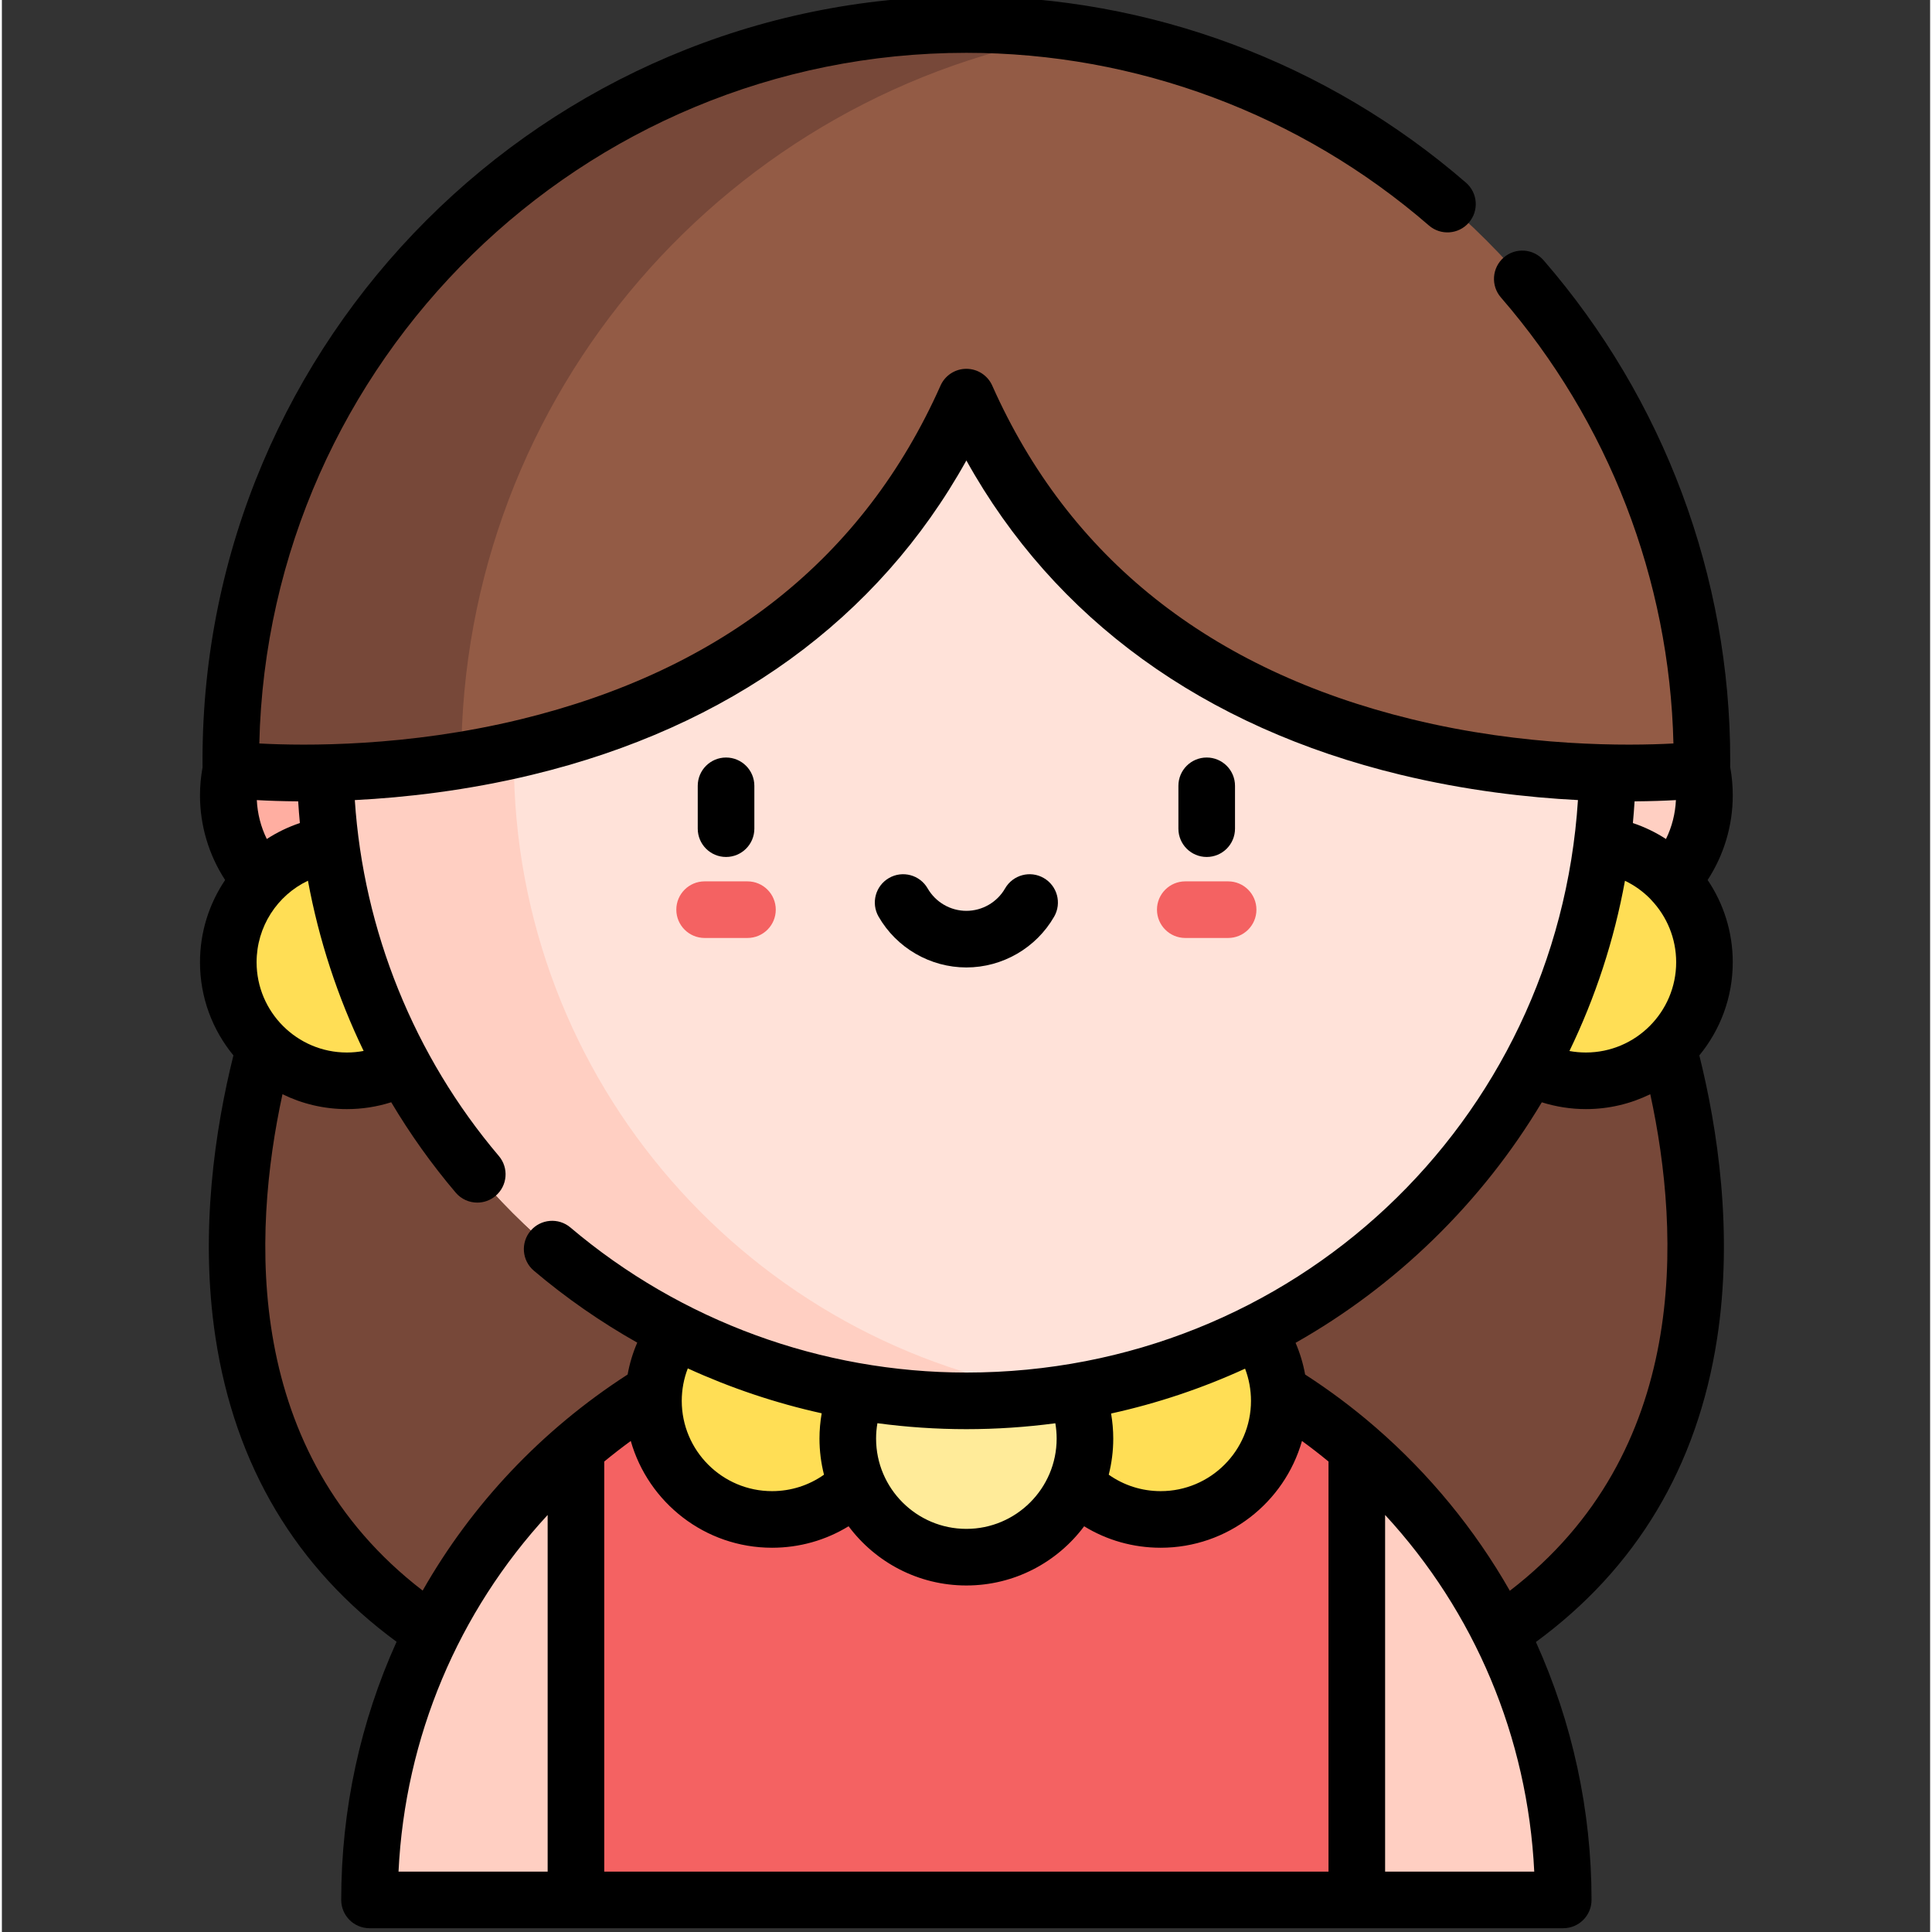
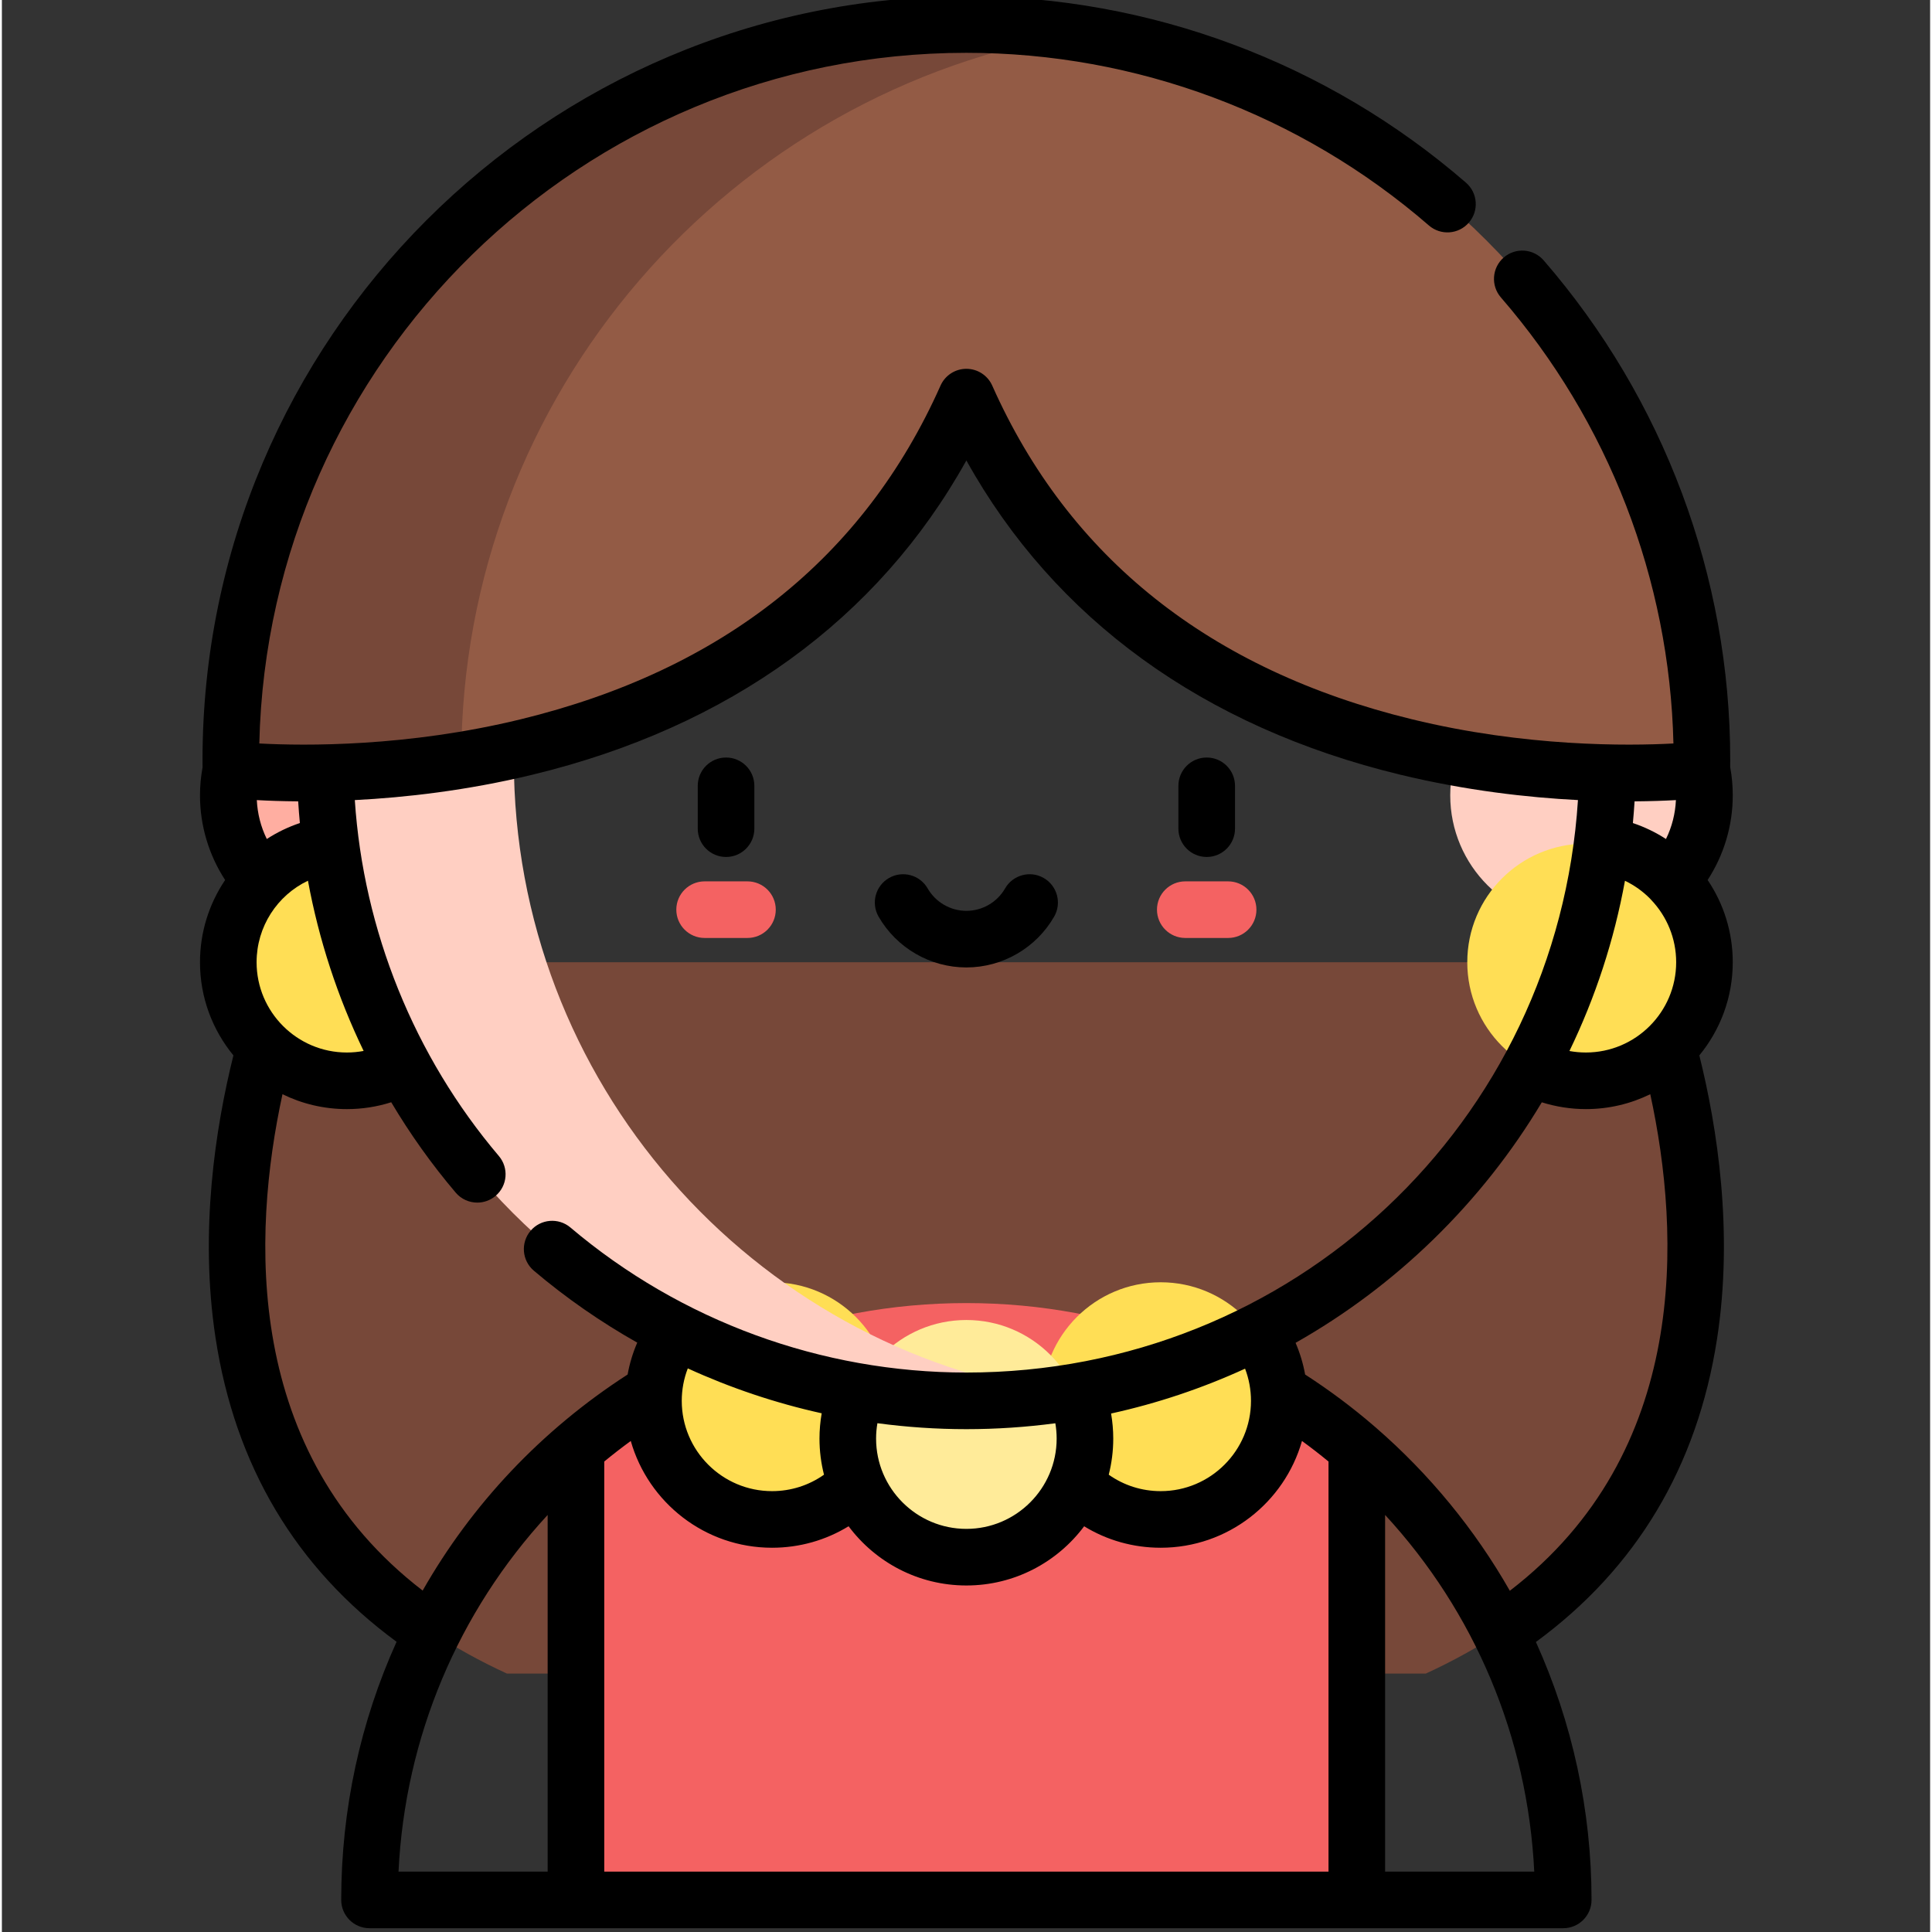
<svg xmlns="http://www.w3.org/2000/svg" height="511pt" viewBox="-52 1 511 511.999" width="511pt">
  <rect x="-52" y="1" width="511" height="511.999" fill="#333333" stroke="none" />
  <path d="m382.086 256h-356.977s-58.301 135.688 56.73 188.512h243.516c115.031-52.824 56.73-188.512 56.73-188.512zm0 0" fill="#774839" />
  <path d="m399.195 211.77c0 18.602-15.082 33.684-33.684 33.684-18.605 0-33.684-15.082-33.684-33.684 0-18.605 15.078-33.688 33.684-33.688 18.602 0 33.684 15.082 33.684 33.688zm0 0" fill="#ffcfc2" />
  <path d="m75.371 211.77c0 18.602-15.082 33.684-33.688 33.684-18.602 0-33.684-15.082-33.684-33.684 0-18.605 15.082-33.688 33.684-33.688 18.605 0 33.688 15.082 33.688 33.688zm0 0" fill="#ffaea1" />
-   <path d="m45.426 504.5c0-87.355 70.816-158.172 158.172-158.172 87.359 0 158.176 70.816 158.176 158.172zm0 0" fill="#ffcfc2" />
  <path d="m100.133 384.859v119.641h206.934v-119.641c-27.738-24.008-63.906-38.531-103.469-38.531s-75.73 14.523-103.465 38.531zm0 0" fill="#f46262" />
  <path d="m183.523 372.242c0 17.355-14.07 31.426-31.426 31.426-17.355 0-31.426-14.07-31.426-31.426 0-17.355 14.07-31.426 31.426-31.426 17.355 0 31.426 14.07 31.426 31.426zm0 0" fill="#ffde55" />
  <path d="m286.523 372.242c0 17.355-14.07 31.426-31.426 31.426-17.355 0-31.426-14.07-31.426-31.426 0-17.355 14.07-31.426 31.426-31.426 17.355 0 31.426 14.07 31.426 31.426zm0 0" fill="#ffde55" />
  <path d="m235.023 382.242c0 17.355-14.07 31.426-31.426 31.426-17.355 0-31.426-14.07-31.426-31.426 0-17.355 14.07-31.426 31.426-31.426 17.355 0 31.426 14.07 31.426 31.426zm0 0" fill="#ffeb99" />
  <path d="m399.195 256c0 17.355-14.07 31.426-31.426 31.426s-31.426-14.07-31.426-31.426 14.07-31.426 31.426-31.426 31.426 14.07 31.426 31.426zm0 0" fill="#ffde55" />
  <path d="m70.852 256c0 17.355-14.07 31.426-31.426 31.426s-31.426-14.07-31.426-31.426 14.07-31.426 31.426-31.426 31.426 14.07 31.426 31.426zm0 0" fill="#ffde55" />
-   <path d="m373.527 202.312c0 93.848-76.078 169.926-169.93 169.926-93.848 0-169.93-76.078-169.93-169.926 0-93.852 76.082-169.93 169.93-169.93 93.852 0 169.93 76.078 169.93 169.93zm0 0" fill="#ffe2d9" />
  <path d="m83.668 202.312c0-85.355 62.934-156.004 144.93-168.094-8.16-1.203-16.504-1.836-25-1.836-93.848 0-169.93 76.078-169.93 169.93 0 93.848 76.082 169.926 169.93 169.926 8.496 0 16.84-.629 25-1.832-81.996-12.09-144.93-82.742-144.93-168.094zm0 0" fill="#ffcfc2" />
  <path d="m203.598 7.5c-107.484 0-194.93 87.445-194.93 194.93 0 .848.004 1.699.016 2.547 0 0 143.414 17.023 194.914-98.734 51.5 115.758 194.914 98.734 194.914 98.734.012-.848.016-1.699.016-2.547 0-107.484-87.445-194.93-194.93-194.93zm0 0" fill="#935b45" />
  <path d="m69.738 202.312c0-96.977 71.184-177.625 164.039-192.473-9.836-1.535-19.914-2.34-30.18-2.34-107.484 0-194.93 87.445-194.93 194.93 0 .848.004 1.699.016 2.547 0 0 26.633 3.152 61.059-2.512 0-.051-.004-.102-.004-.152zm0 0" fill="#774839" />
  <path d="m272.965 249.57h-11.355c-4.141 0-7.5-3.359-7.5-7.5 0-4.141 3.359-7.5 7.5-7.5h11.355c4.145 0 7.5 3.359 7.5 7.5 0 4.141-3.355 7.5-7.5 7.5zm0 0" fill="#f46262" />
  <path d="m145.586 249.57h-11.355c-4.141 0-7.5-3.359-7.5-7.5 0-4.141 3.359-7.5 7.5-7.5h11.355c4.145 0 7.5 3.359 7.5 7.5 0 4.141-3.355 7.5-7.5 7.5zm0 0" fill="#f46262" />
  <path d="m400.039 234.207c4.32-6.637 6.66-14.406 6.66-22.438 0-2.438-.215-4.879-.641-7.262-.012-.062-.031-.117-.043-.18.008-.633.012-1.266.012-1.898 0-48.613-17.559-95.645-49.441-132.43-2.711-3.133-7.449-3.469-10.578-.758-3.133 2.715-3.469 7.453-.758 10.582 28.559 32.949 44.703 74.77 45.727 118.207-12.082.648-39.172.93-69.297-6.414-53.504-13.043-90.926-42.793-111.227-88.426-1.207-2.707-3.891-4.449-6.855-4.449-2.961 0-5.648 1.742-6.852 4.449-20.301 45.633-57.727 75.387-111.23 88.426-30.129 7.344-57.215 7.062-69.297 6.414 2.348-101.328 85.5-183.031 187.379-183.031 44.992 0 88.527 16.25 122.582 45.758 3.129 2.711 7.867 2.375 10.578-.758 2.715-3.133 2.375-7.867-.758-10.582-36.777-31.867-83.801-49.418-132.402-49.418-111.621 0-202.43 90.809-202.43 202.43 0 .641.008 1.281.012 1.918-.441 2.441-.68 4.93-.68 7.422 0 8.016 2.34 15.805 6.66 22.449-4.219 6.254-6.66 13.77-6.66 21.781 0 9.363 3.324 17.969 8.859 24.691-4.758 19.109-9.043 46.602-4.746 74.809 5.168 33.926 21.305 61.008 47.984 80.594-9.539 21.098-14.672 44.312-14.672 68.406 0 4.141 3.355 7.5 7.5 7.5h316.348c4.141 0 7.5-3.359 7.5-7.5 0-23.637-5.074-46.992-14.742-68.355 26.613-19.512 42.754-46.48 47.992-80.25 4.402-28.379.078-56.074-4.684-75.203 5.531-6.723 8.859-15.328 8.859-24.695 0-8.016-2.441-15.535-6.66-21.789zm-19.359-20.84c4.324-.031 8.02-.168 10.957-.332-.172 3.609-1.059 7.117-2.637 10.312-2.695-1.754-5.637-3.18-8.77-4.23.18-1.91.328-3.828.449-5.75zm-354.16 0c.121 1.918.266 3.836.449 5.746-3.129 1.051-6.066 2.477-8.762 4.23-1.578-3.199-2.473-6.703-2.648-10.309 2.938.164 6.633.301 10.961.332zm2.59 21.031c2.883 15.633 7.855 30.824 14.754 45.113-1.449.27-2.93.414-4.438.414-13.191 0-23.926-10.734-23.926-23.926 0-9.41 5.457-17.719 13.609-21.602zm-6.75 56.578c5.156 2.527 10.949 3.949 17.066 3.949 4.043 0 7.977-.617 11.75-1.816 5.004 8.414 10.707 16.434 17.086 23.945 1.484 1.75 3.598 2.648 5.723 2.648 1.715 0 3.438-.586 4.848-1.781 3.16-2.68 3.547-7.414.867-10.57-22.457-26.465-35.887-59.754-38.172-94.32 13.332-.68 29.629-2.512 47.062-6.723 52.184-12.605 91.641-41.258 115.008-83.281 23.371 42.023 62.828 70.676 115.012 83.281 17.438 4.211 33.73 6.039 47.062 6.719-5.5 85.531-75.609 151.711-162.074 151.711-38.402 0-75.668-13.648-104.926-38.434-3.16-2.676-7.891-2.285-10.57.875-2.676 3.164-2.285 7.895.875 10.57 8.555 7.246 17.738 13.609 27.398 19.062-1.172 2.707-2.027 5.539-2.551 8.449-22.91 14.785-41.352 34.477-54.316 57.258-47.605-36.602-45.234-94.301-37.148-131.543zm219.59 84.621c12.258-2.695 24.148-6.684 35.508-11.887 1.031 2.699 1.566 5.586 1.566 8.531 0 13.191-10.734 23.926-23.926 23.926-5.008 0-9.77-1.531-13.77-4.359.777-3.062 1.195-6.266 1.195-9.566 0-2.25-.199-4.465-.574-6.645zm-14.426 6.645c0 13.191-10.73 23.926-23.926 23.926-13.191 0-23.926-10.734-23.926-23.926 0-1.383.121-2.742.352-4.078 7.781 1.043 15.656 1.578 23.574 1.578 7.949 0 15.82-.535 23.578-1.562.227 1.332.348 2.684.348 4.062zm-61.656 9.566c-4.004 2.828-8.77 4.359-13.77 4.359-13.191 0-23.926-10.734-23.926-23.926 0-2.98.551-5.883 1.602-8.602 11.363 5.199 23.262 9.195 35.484 11.898-.383 2.199-.586 4.438-.586 6.703 0 3.297.418 6.504 1.195 9.566zm-73.234 105.191h-39.523c1.738-35.684 15.855-68.875 39.523-94.52zm206.934 0h-191.934v-108.68c2.281-1.879 4.625-3.695 7.027-5.449 4.641 16.312 19.66 28.297 37.438 28.297 7.273 0 14.238-1.988 20.285-5.695 7.105 9.52 18.453 15.695 31.215 15.695 12.762 0 24.105-6.176 31.211-15.688 6.043 3.707 13.008 5.688 20.289 5.688 17.777 0 32.801-11.984 37.438-28.297 2.406 1.754 4.75 3.57 7.031 5.449zm15 0v-94.523c23.668 25.641 37.785 58.832 39.523 94.523zm33.055-74.43c-9.305-16.32-21.363-30.973-35.523-43.258-.125-.117-.254-.227-.387-.332-5.777-4.988-11.91-9.566-18.34-13.719-.523-2.891-1.371-5.703-2.531-8.398 13.117-7.422 25.359-16.562 36.426-27.32 11.289-10.977 20.941-23.223 28.824-36.418 3.766 1.18 7.719 1.801 11.68 1.801 6.117 0 11.91-1.422 17.066-3.949 8.062 37.145 10.488 94.969-37.215 131.594zm20.148-142.645c-1.48 0-2.934-.133-4.355-.395 6.895-14.25 11.852-29.402 14.715-45.117 2.508 1.203 4.762 2.82 6.676 4.762.105.125.219.25.336.371 4.086 4.316 6.559 10.125 6.559 16.453 0 13.191-10.734 23.926-23.93 23.926zm0 0" />
  <path d="m203.598 257.383c9.574 0 18.484-5.16 23.262-13.465 2.062-3.59.828-8.176-2.766-10.238-3.586-2.066-8.172-.828-10.238 2.762-2.105 3.664-6.035 5.941-10.258 5.941-4.219 0-8.148-2.277-10.258-5.941-2.062-3.59-6.648-4.828-10.238-2.766-3.59 2.066-4.828 6.648-2.766 10.242 4.777 8.305 13.691 13.465 23.262 13.465zm0 0" />
  <path d="m267.289 228.105c4.141 0 7.5-3.359 7.5-7.5v-11.355c0-4.145-3.359-7.5-7.5-7.5-4.145 0-7.5 3.355-7.5 7.5v11.355c0 4.141 3.355 7.5 7.5 7.5zm0 0" />
  <path d="m139.91 228.105c4.141 0 7.5-3.359 7.5-7.5v-11.355c0-4.145-3.359-7.5-7.5-7.5-4.145 0-7.5 3.355-7.5 7.5v11.355c0 4.141 3.355 7.5 7.5 7.5zm0 0" />
</svg>